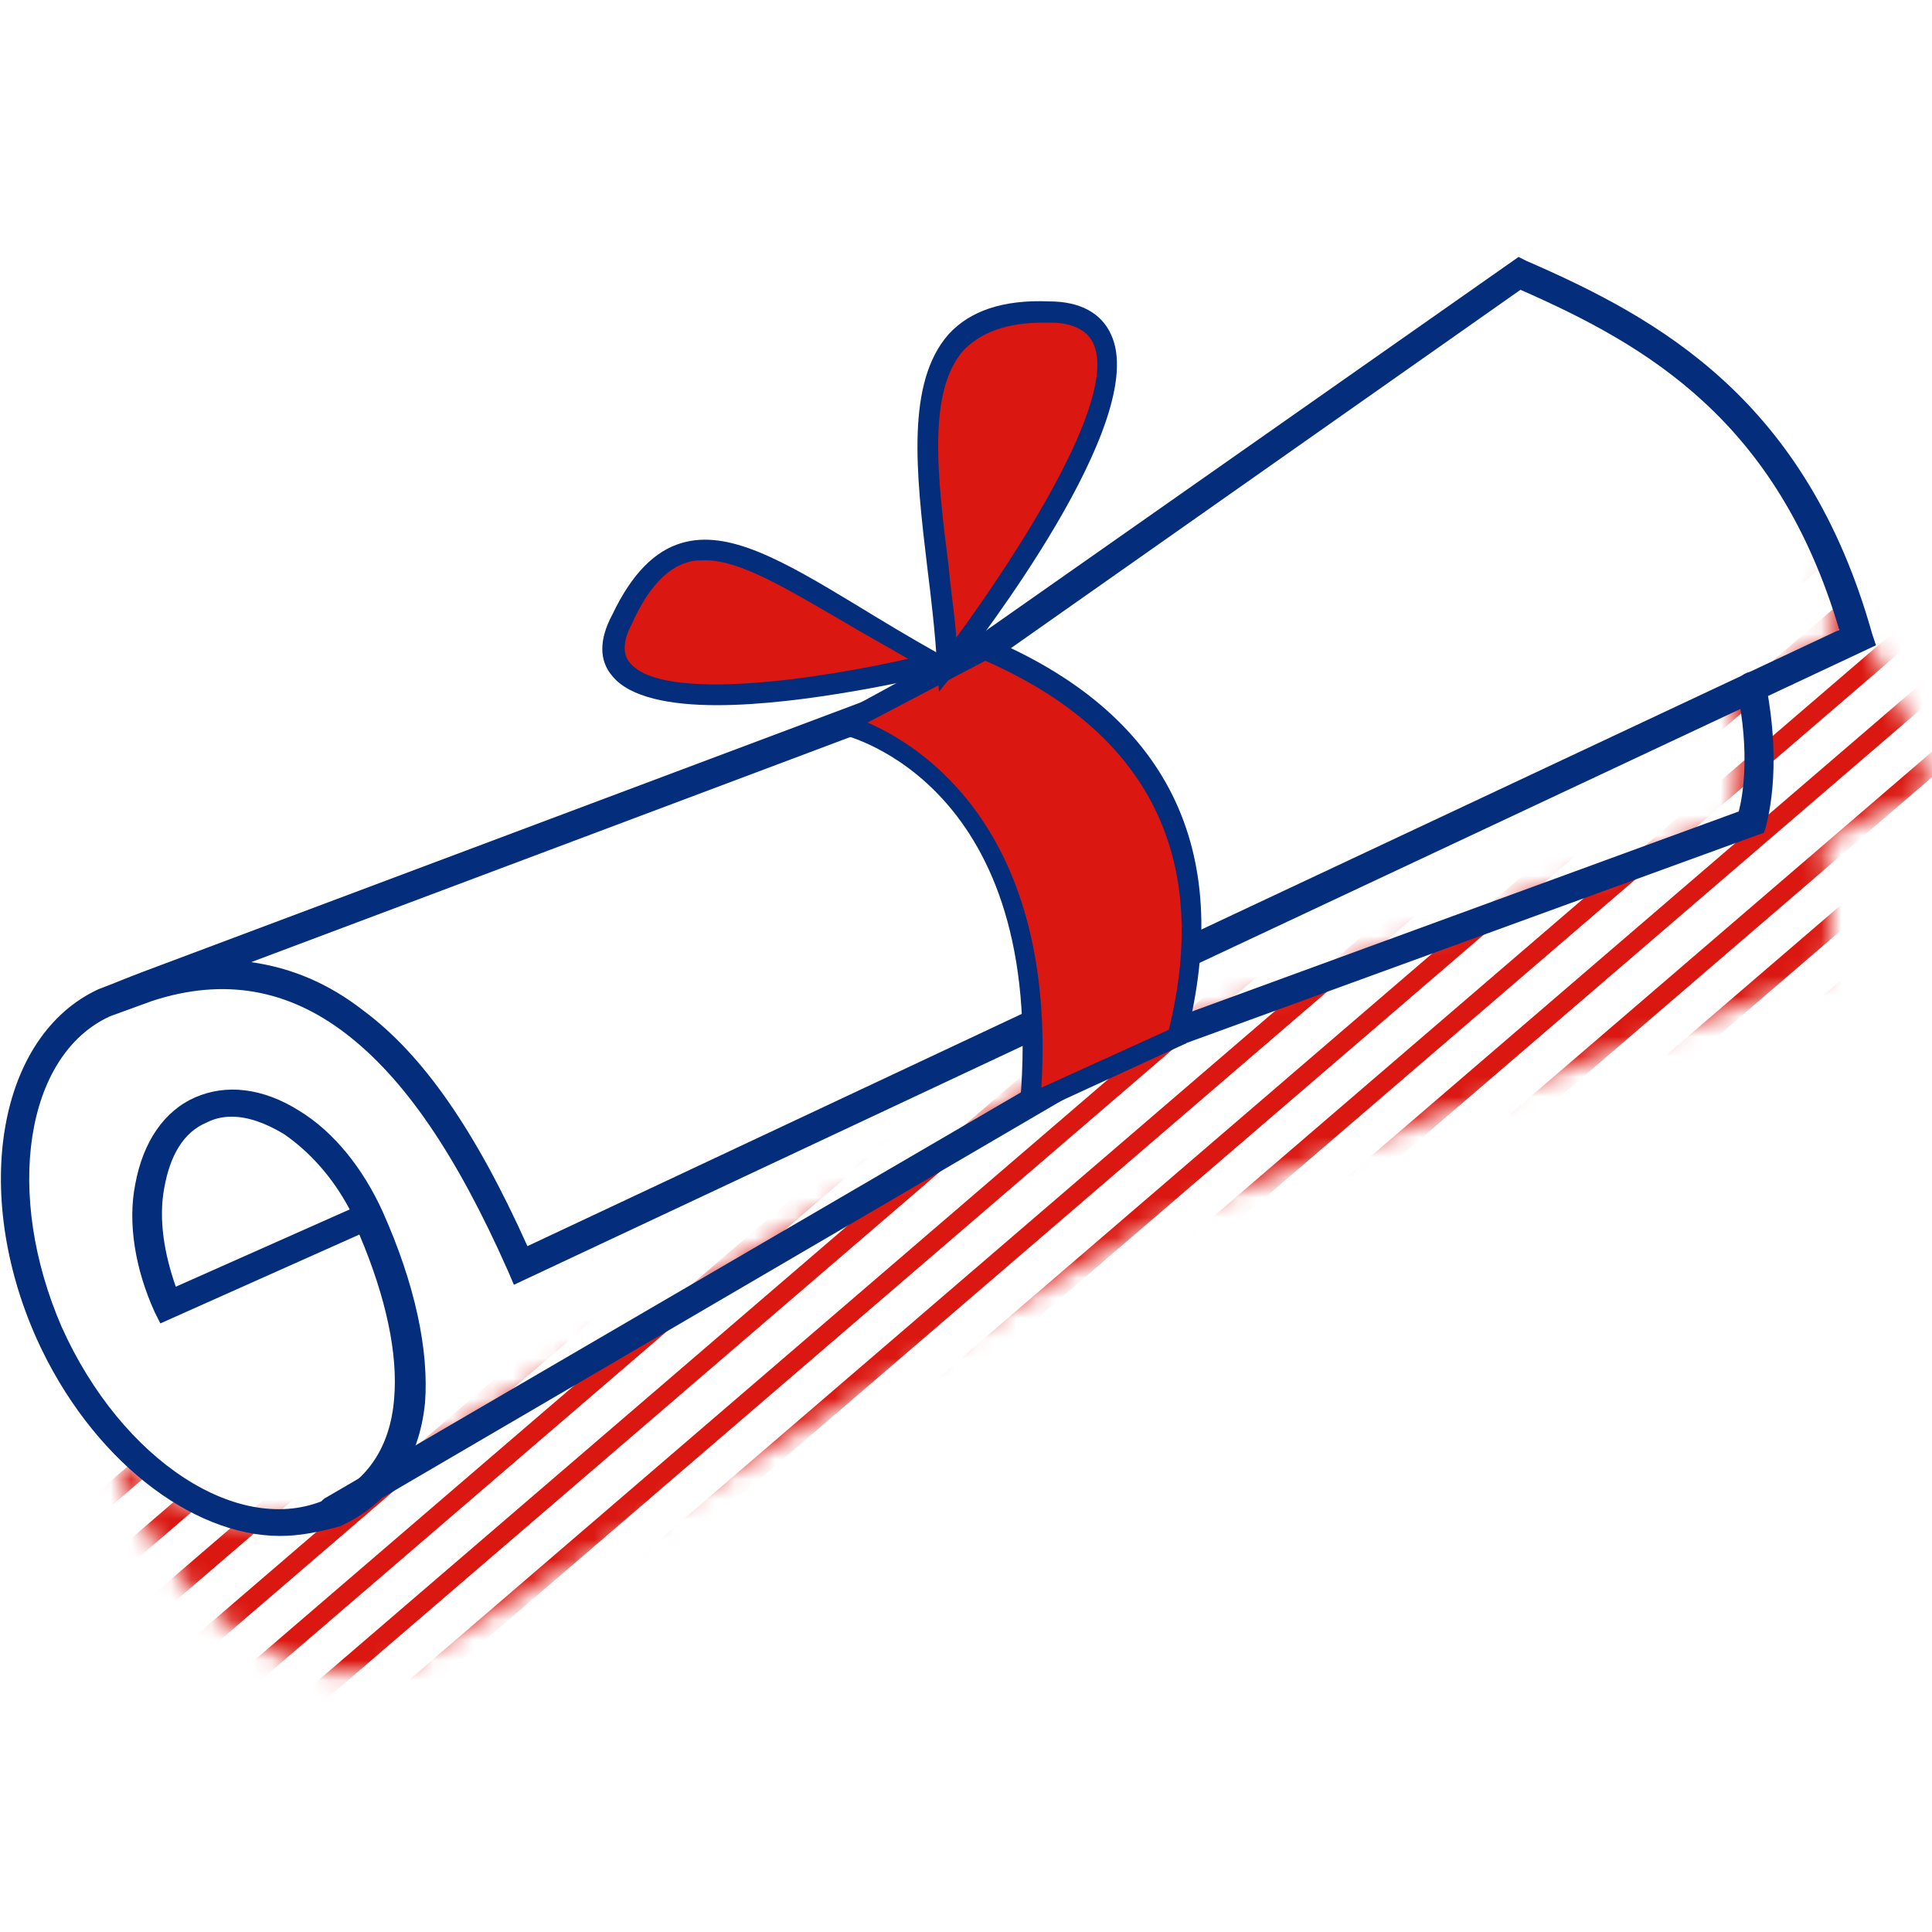
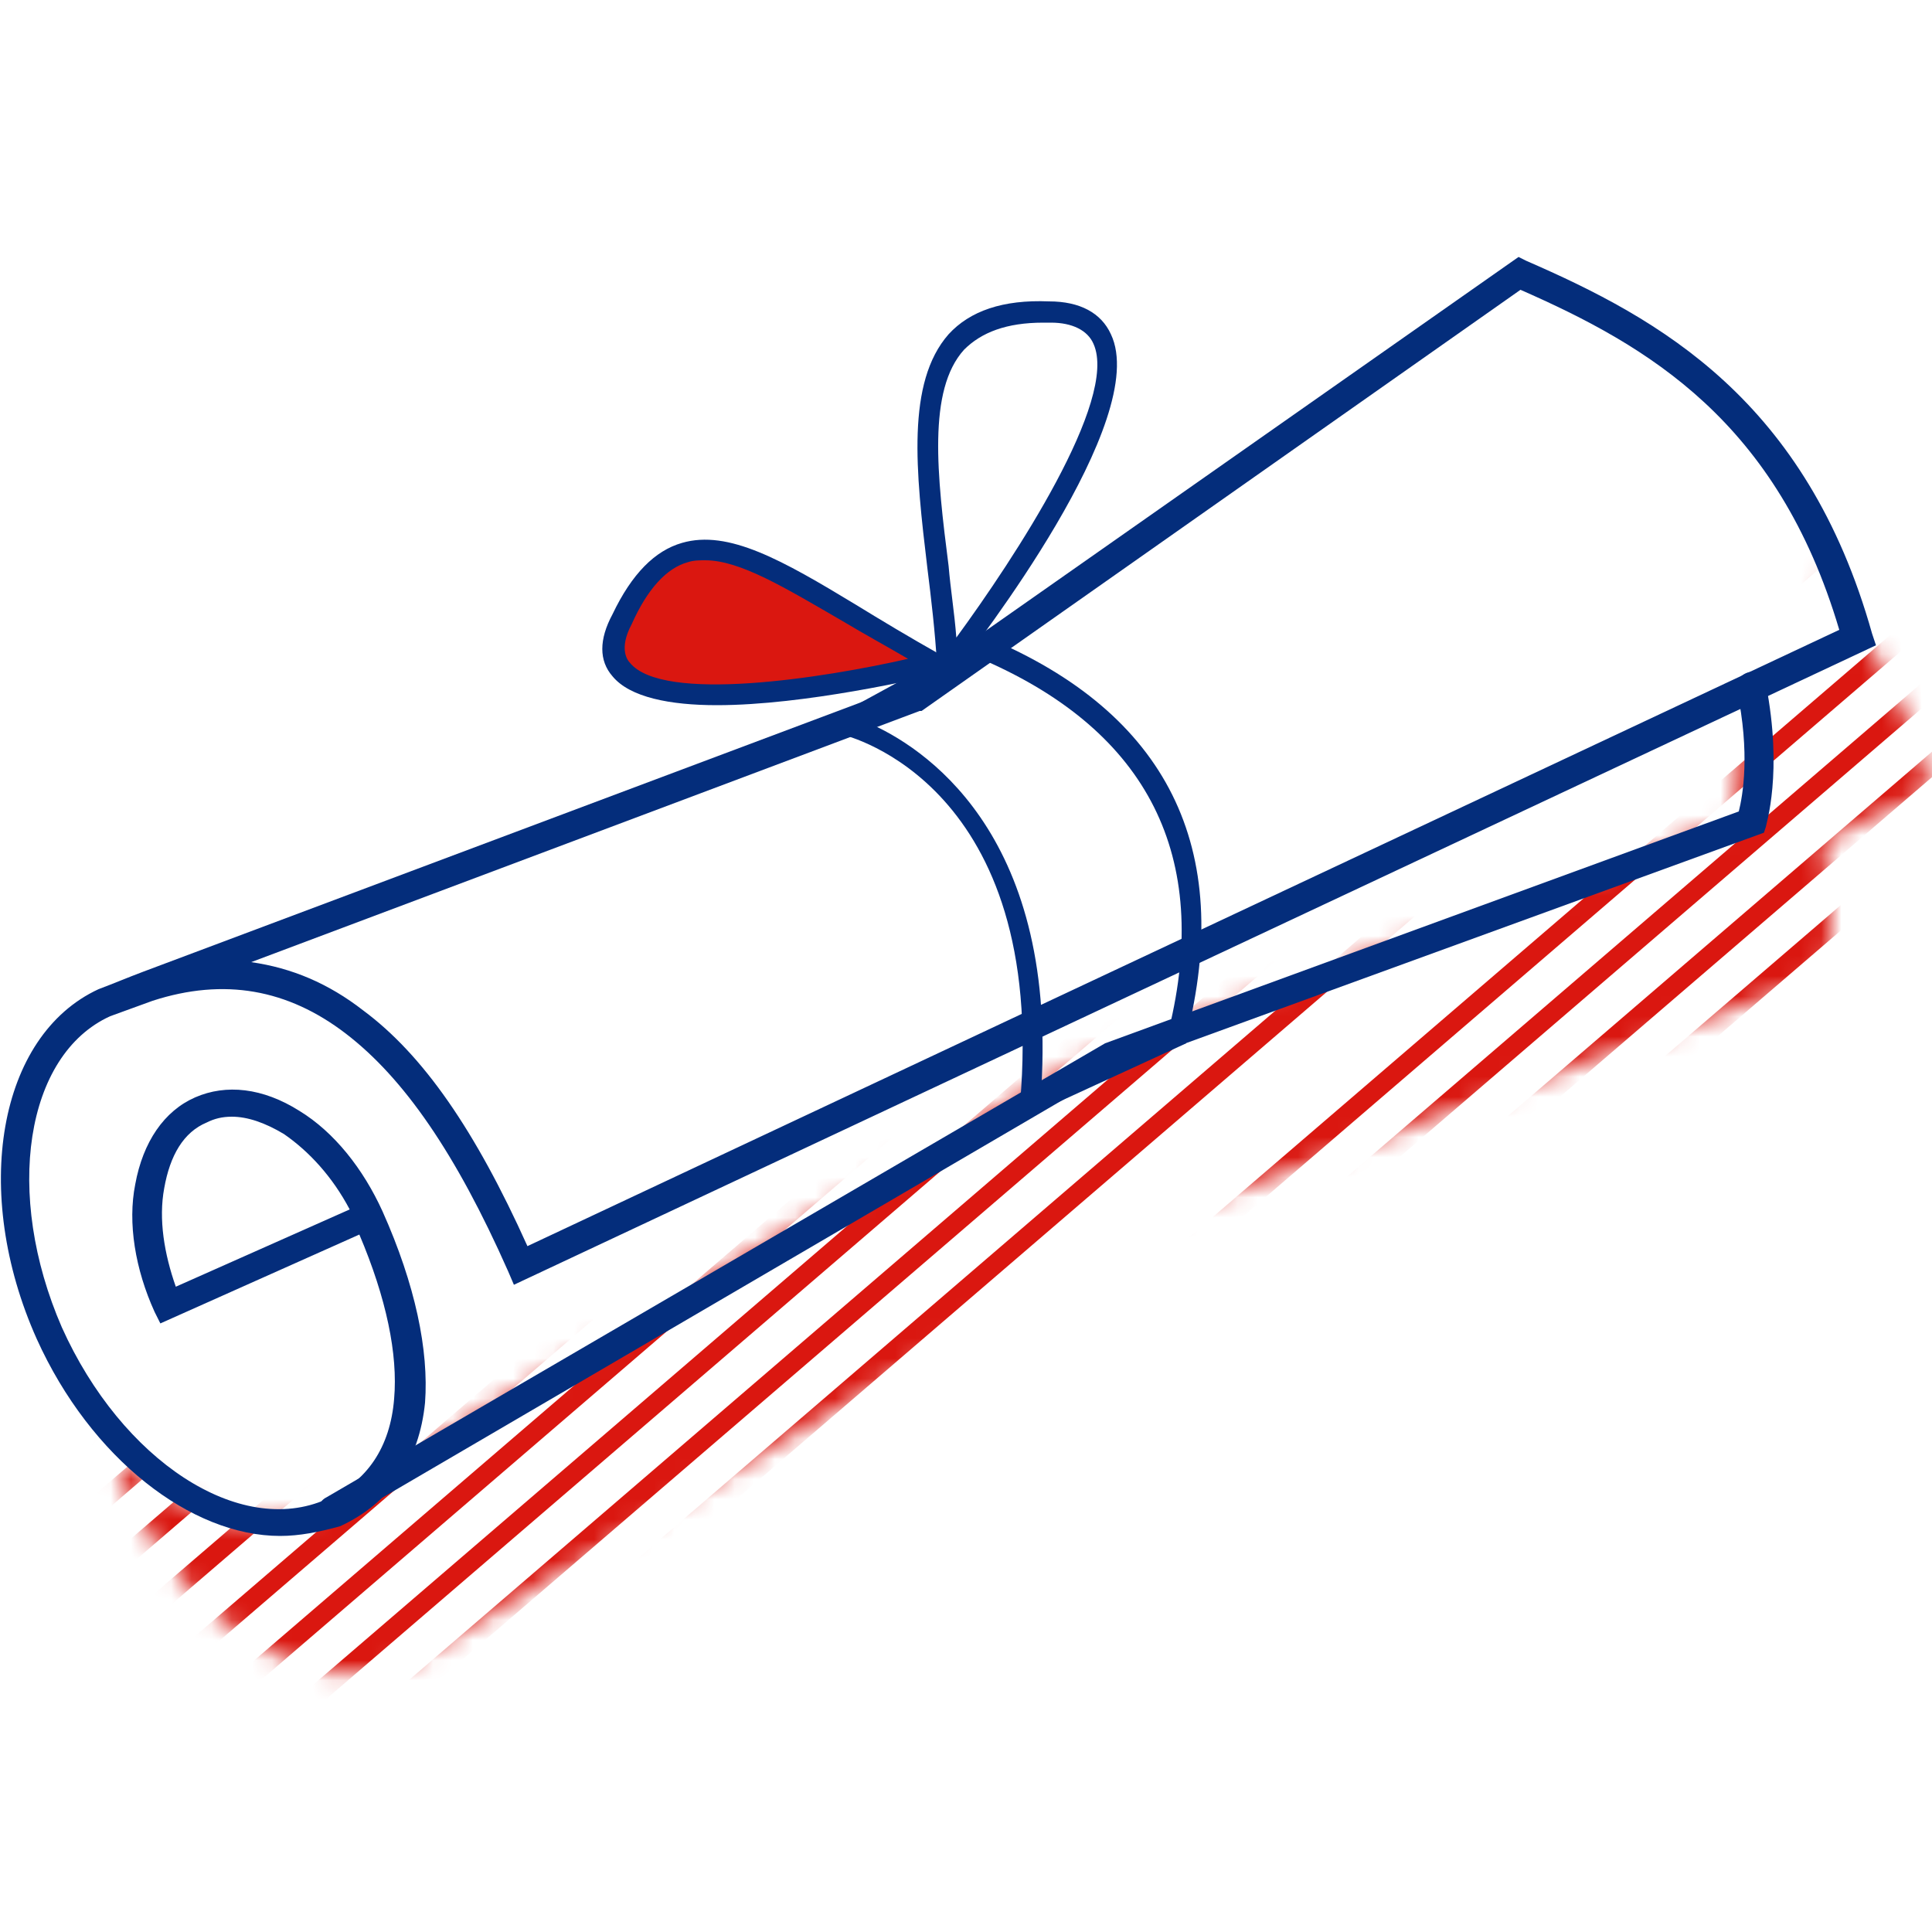
<svg xmlns="http://www.w3.org/2000/svg" width="96" height="96" viewBox="0 0 96 96" fill="none">
  <g clip-path="url(#clip0_1_18556)">
    <mask id="mask0_1_18556" style="mask-type:luminance" maskUnits="userSpaceOnUse" x="5" y="28" width="91" height="56">
      <path d="M96 39.264C94.656 34.56 92.64 31.104 90.24 28.416C90.624 29.376 91.008 30.432 91.296 31.584L86.016 34.08C86.88 38.4 86.016 40.8 86.016 40.8L54.912 52.224C53.28 52.416 16.992 74.4 15.648 75.072C12.48 76.512 8.64 75.168 5.472 72C5.664 72.576 5.952 73.248 6.144 73.824C9.312 80.832 15.552 84.768 20.256 82.656C21.696 81.984 57.888 60 59.52 59.808L90.624 48.48C90.624 48.48 91.488 45.984 90.624 41.76L96 39.264Z" fill="white" />
    </mask>
    <g mask="url(#mask0_1_18556)">
      <path d="M113.886 -95.107L-185.97 162.528L-185.345 163.256L114.511 -94.379L113.886 -95.107Z" fill="#DA1710" />
      <path d="M115.702 -92.813L-183.281 164.072L-182.655 164.8L116.328 -92.085L115.702 -92.813Z" fill="#DA1710" />
      <path d="M117.528 -90.654L-180.653 165.542L-180.028 166.271L118.154 -89.926L117.528 -90.654Z" fill="#DA1710" />
      <path d="M119.282 -88.432L-178.026 167.013L-177.4 167.741L119.907 -87.704L119.282 -88.432Z" fill="#DA1710" />
      <path d="M121.171 -86.201L-175.336 168.557L-174.71 169.285L121.796 -85.473L121.171 -86.201Z" fill="#DA1710" />
      <path d="M122.924 -83.979L-172.709 170.028L-172.083 170.756L123.55 -83.251L122.924 -83.979Z" fill="#DA1710" />
      <path d="M124.813 -81.747L-170.019 171.571L-169.393 172.299L125.439 -81.019L124.813 -81.747Z" fill="#DA1710" />
      <path d="M126.567 -79.526L-167.391 173.042L-166.766 173.77L127.192 -78.798L126.567 -79.526Z" fill="#DA1710" />
      <path d="M128.32 -77.304L-164.764 174.512L-164.138 175.241L128.946 -76.576L128.32 -77.304Z" fill="#DA1710" />
      <path d="M130.209 -75.073L-162.074 176.056L-161.449 176.784L130.835 -74.344L130.209 -75.073Z" fill="#DA1710" />
      <path d="M131.963 -72.851L-159.447 177.527L-158.821 178.255L132.588 -72.123L131.963 -72.851Z" fill="#DA1710" />
      <path d="M133.789 -70.692L-156.82 178.998L-156.194 179.726L134.415 -69.964L133.789 -70.692Z" fill="#DA1710" />
      <path d="M135.605 -68.398L-154.13 180.541L-153.504 181.269L136.231 -67.67L135.605 -68.398Z" fill="#DA1710" />
      <path d="M137.432 -66.239L-151.502 182.012L-150.877 182.74L138.057 -65.511L137.432 -66.239Z" fill="#DA1710" />
      <path d="M139.185 -64.018L-148.875 183.482L-148.25 184.211L139.811 -63.289L139.185 -64.018Z" fill="#DA1710" />
      <path d="M141.001 -61.723L-146.185 185.026L-145.56 185.754L141.627 -60.995L141.001 -61.723Z" fill="#DA1710" />
      <path d="M142.827 -59.565L-143.558 186.497L-142.932 187.225L143.453 -58.836L142.827 -59.565Z" fill="#DA1710" />
      <path d="M144.643 -57.27L-140.868 188.04L-140.242 188.768L145.269 -56.542L144.643 -57.27Z" fill="#DA1710" />
-       <path d="M146.47 -55.111L-138.241 189.511L-137.615 190.239L147.095 -54.383L146.47 -55.111Z" fill="#DA1710" />
+       <path d="M146.47 -55.111L-138.241 189.511L-137.615 190.239L146.47 -55.111Z" fill="#DA1710" />
      <path d="M148.223 -52.89L-135.614 190.982L-134.988 191.71L148.849 -52.161L148.223 -52.89Z" fill="#DA1710" />
      <path d="M150.112 -50.658L-132.924 192.525L-132.298 193.253L150.738 -49.93L150.112 -50.658Z" fill="#DA1710" />
      <path d="M151.866 -48.437L-130.296 193.996L-129.671 194.724L152.491 -47.708L151.866 -48.437Z" fill="#DA1710" />
      <path d="M153.692 -46.277L-127.669 195.467L-127.043 196.195L154.318 -45.549L153.692 -46.277Z" fill="#DA1710" />
      <path d="M155.508 -43.983L-124.979 197.01L-124.353 197.738L156.134 -43.255L155.508 -43.983Z" fill="#DA1710" />
      <path d="M157.262 -41.762L-122.352 198.481L-121.726 199.209L157.887 -41.034L157.262 -41.762Z" fill="#DA1710" />
      <path d="M159.088 -39.603L-119.724 199.952L-119.099 200.68L159.714 -38.875L159.088 -39.603Z" fill="#DA1710" />
      <path d="M160.904 -37.309L-117.034 201.495L-116.409 202.223L161.53 -36.581L160.904 -37.309Z" fill="#DA1710" />
      <path d="M162.73 -35.15L-114.407 202.966L-113.782 203.694L163.356 -34.421L162.73 -35.15Z" fill="#DA1710" />
-       <path d="M164.547 -32.855L-111.717 204.51L-111.092 205.238L165.172 -32.127L164.547 -32.855Z" fill="#DA1710" />
      <path d="M166.373 -30.696L-109.09 205.98L-108.464 206.708L166.999 -29.968L166.373 -30.696Z" fill="#DA1710" />
      <path d="M168.126 -28.475L-106.463 207.451L-105.837 208.179L168.752 -27.747L168.126 -28.475Z" fill="#DA1710" />
      <path d="M169.942 -26.181L-103.773 208.994L-103.147 209.723L170.568 -25.453L169.942 -26.181Z" fill="#DA1710" />
      <path d="M171.769 -24.022L-101.146 210.465L-100.52 211.193L172.394 -23.294L171.769 -24.022Z" fill="#DA1710" />
-       <path d="M173.522 -21.8L-98.518 211.936L-97.893 212.664L174.148 -21.072L173.522 -21.8Z" fill="#DA1710" />
      <path d="M175.411 -19.568L-95.828 213.479L-95.203 214.208L176.037 -18.84L175.411 -19.568Z" fill="#DA1710" />
      <path d="M177.165 -17.347L-93.201 214.95L-92.575 215.678L177.79 -16.619L177.165 -17.347Z" fill="#DA1710" />
      <path d="M178.991 -15.188L-90.574 216.421L-89.948 217.149L179.617 -14.46L178.991 -15.188Z" fill="#DA1710" />
      <path d="M180.807 -12.894L-87.884 217.964L-87.258 218.693L181.433 -12.166L180.807 -12.894Z" fill="#DA1710" />
      <path d="M182.634 -10.735L-85.257 219.435L-84.631 220.163L183.259 -10.007L182.634 -10.735Z" fill="#DA1710" />
      <path d="M184.45 -8.441L-82.567 220.979L-81.941 221.707L185.075 -7.713L184.45 -8.441Z" fill="#DA1710" />
      <path d="M186.203 -6.219L-79.939 222.449L-79.314 223.178L186.829 -5.491L186.203 -6.219Z" fill="#DA1710" />
      <path d="M188.03 -4.06L-77.312 223.92L-76.686 224.648L188.655 -3.332L188.03 -4.06Z" fill="#DA1710" />
-       <path d="M189.846 -1.766L-74.622 225.464L-73.996 226.192L190.471 -1.038L189.846 -1.766Z" fill="#DA1710" />
      <path d="M191.672 0.393L-71.995 226.934L-71.369 227.662L192.298 1.121L191.672 0.393Z" fill="#DA1710" />
      <path d="M193.425 2.614L-69.368 228.405L-68.742 229.133L194.051 3.343L193.425 2.614Z" fill="#DA1710" />
      <path d="M195.314 4.846L-66.677 229.949L-66.052 230.677L195.94 5.574L195.314 4.846Z" fill="#DA1710" />
      <path d="M197.068 7.068L-64.05 231.419L-63.425 232.148L197.693 7.796L197.068 7.068Z" fill="#DA1710" />
      <path d="M198.821 9.289L-61.423 232.89L-60.797 233.618L199.447 10.017L198.821 9.289Z" fill="#DA1710" />
      <path d="M200.71 11.521L-58.733 234.434L-58.107 235.162L201.336 12.249L200.71 11.521Z" fill="#DA1710" />
      <path d="M202.464 13.742L-56.106 235.904L-55.48 236.632L203.089 14.47L202.464 13.742Z" fill="#DA1710" />
      <path d="M204.353 15.974L-53.416 237.448L-52.79 238.176L204.978 16.702L204.353 15.974Z" fill="#DA1710" />
      <path d="M206.106 18.196L-50.788 238.919L-50.163 239.647L206.732 18.924L206.106 18.196Z" fill="#DA1710" />
    </g>
    <path d="M13.92 76.32C9.504 76.32 4.512 72.48 1.824 66.528C-1.44 59.232 -0.096 51.456 4.896 49.152C5.664 48.864 6.336 48.576 7.104 48.288L45.216 33.984L75.456 12.768L75.84 12.96C82.464 15.84 89.76 19.872 93.024 31.488L93.216 32.064L25.536 63.84L25.248 63.168C22.656 57.312 20.064 53.568 17.184 51.36C14.304 49.152 11.136 48.576 7.584 49.728L5.472 50.496C1.248 52.416 0.192 59.328 3.072 65.952C6.048 72.576 11.904 76.416 16.224 74.496C18.24 73.632 19.392 71.904 19.584 69.504C19.776 67.296 19.2 64.512 17.856 61.344L7.968 65.76L7.68 65.184C6.72 63.072 6.336 60.768 6.72 58.848C7.104 56.736 8.16 55.2 9.696 54.528C11.232 53.856 13.056 54.048 14.88 55.2C16.608 56.256 18.048 58.08 19.008 60.192C20.64 63.84 21.312 67.104 21.12 69.696C20.832 72.576 19.392 74.688 16.896 75.84C15.84 76.128 14.88 76.32 13.92 76.32ZM11.52 55.488C11.04 55.488 10.656 55.584 10.272 55.776C9.12 56.256 8.448 57.408 8.16 59.04C7.872 60.576 8.16 62.304 8.736 63.936L17.376 60.096C16.512 58.464 15.36 57.216 14.112 56.352C13.152 55.776 12.288 55.488 11.52 55.488ZM12.48 47.808C14.496 48.096 16.32 48.864 18.048 50.208C21.024 52.416 23.616 56.16 26.208 61.92L91.392 31.296C88.32 20.928 81.888 17.184 75.552 14.4L45.792 35.328H45.696L12.48 47.808Z" fill="#042D7B" />
    <path d="M16.512 75.744C16.224 75.744 16.032 75.648 15.936 75.36C15.744 74.976 15.84 74.592 16.224 74.4L54.912 51.84L86.4 40.32C86.592 39.552 86.976 37.44 86.304 34.272C86.208 33.888 86.496 33.504 86.88 33.408C87.264 33.312 87.648 33.6 87.744 33.984C88.608 38.4 87.744 40.992 87.744 41.088L87.648 41.376L55.488 53.088L16.896 75.648C16.8 75.744 16.608 75.744 16.512 75.744Z" fill="#042D7B" />
-     <path d="M41.856 36C41.856 36 52.608 38.496 51.168 54.816L58.56 51.456C60.48 43.776 58.848 36.384 48.96 32.16L41.856 36Z" fill="#DA1710" />
    <path d="M50.592 55.68L50.688 54.816C52.032 39.072 42.24 36.576 41.76 36.48L40.416 36.192L48.864 31.584L49.056 31.68C57.984 35.424 61.344 42.144 58.944 51.552V51.84L50.592 55.68ZM43.104 35.904C45.792 37.056 52.512 41.28 51.744 54.048L58.08 51.168C60.192 42.528 57.024 36.384 48.96 32.832L43.104 35.904Z" fill="#042D7B" />
-     <path d="M47.04 33.024C46.464 24.384 43.392 15.264 52.032 15.456C60.768 15.744 47.04 33.024 47.04 33.024Z" fill="#DA1710" />
    <path d="M46.656 34.368L46.56 33.024C46.464 31.392 46.272 29.76 46.08 28.224C45.504 23.424 45.024 19.008 47.136 16.608C48.192 15.456 49.824 14.88 52.128 14.976C53.664 14.976 54.72 15.552 55.2 16.608C57.216 20.832 48.48 32.064 47.52 33.312L46.656 34.368ZM51.84 16.032C50.016 16.032 48.768 16.512 47.904 17.376C46.08 19.392 46.56 23.616 47.136 28.128C47.232 29.28 47.424 30.432 47.52 31.68C50.4 27.744 55.584 19.872 54.336 17.088C54.048 16.416 53.28 16.032 52.224 16.032C52.032 16.032 51.936 16.032 51.84 16.032Z" fill="#042D7B" />
    <path d="M46.464 32.928C38.304 28.512 34.176 23.904 30.816 30.72C27.456 37.536 46.464 32.928 46.464 32.928Z" fill="#DA1710" />
    <path d="M35.616 35.04C33.312 35.04 31.296 34.656 30.432 33.6C29.76 32.832 29.76 31.776 30.432 30.528C31.392 28.512 32.544 27.36 33.888 26.976C36.192 26.304 38.88 27.84 42.528 30.048C43.776 30.816 45.216 31.68 46.752 32.544L47.904 33.216L46.656 33.504C45.696 33.696 40.032 35.04 35.616 35.04ZM35.04 27.84C34.752 27.84 34.464 27.84 34.176 27.936C33.12 28.224 32.16 29.28 31.392 31.008C30.72 32.256 31.2 32.832 31.296 32.928C32.928 34.944 40.896 33.696 45.12 32.736C43.968 32.064 42.912 31.488 41.952 30.912C38.976 29.184 36.768 27.84 35.04 27.84Z" fill="#042D7B" />
  </g>
  <defs>
    <clipPath id="clip0_1_18556">
      <rect width="96" height="96" fill="white" />
    </clipPath>
  </defs>
</svg>